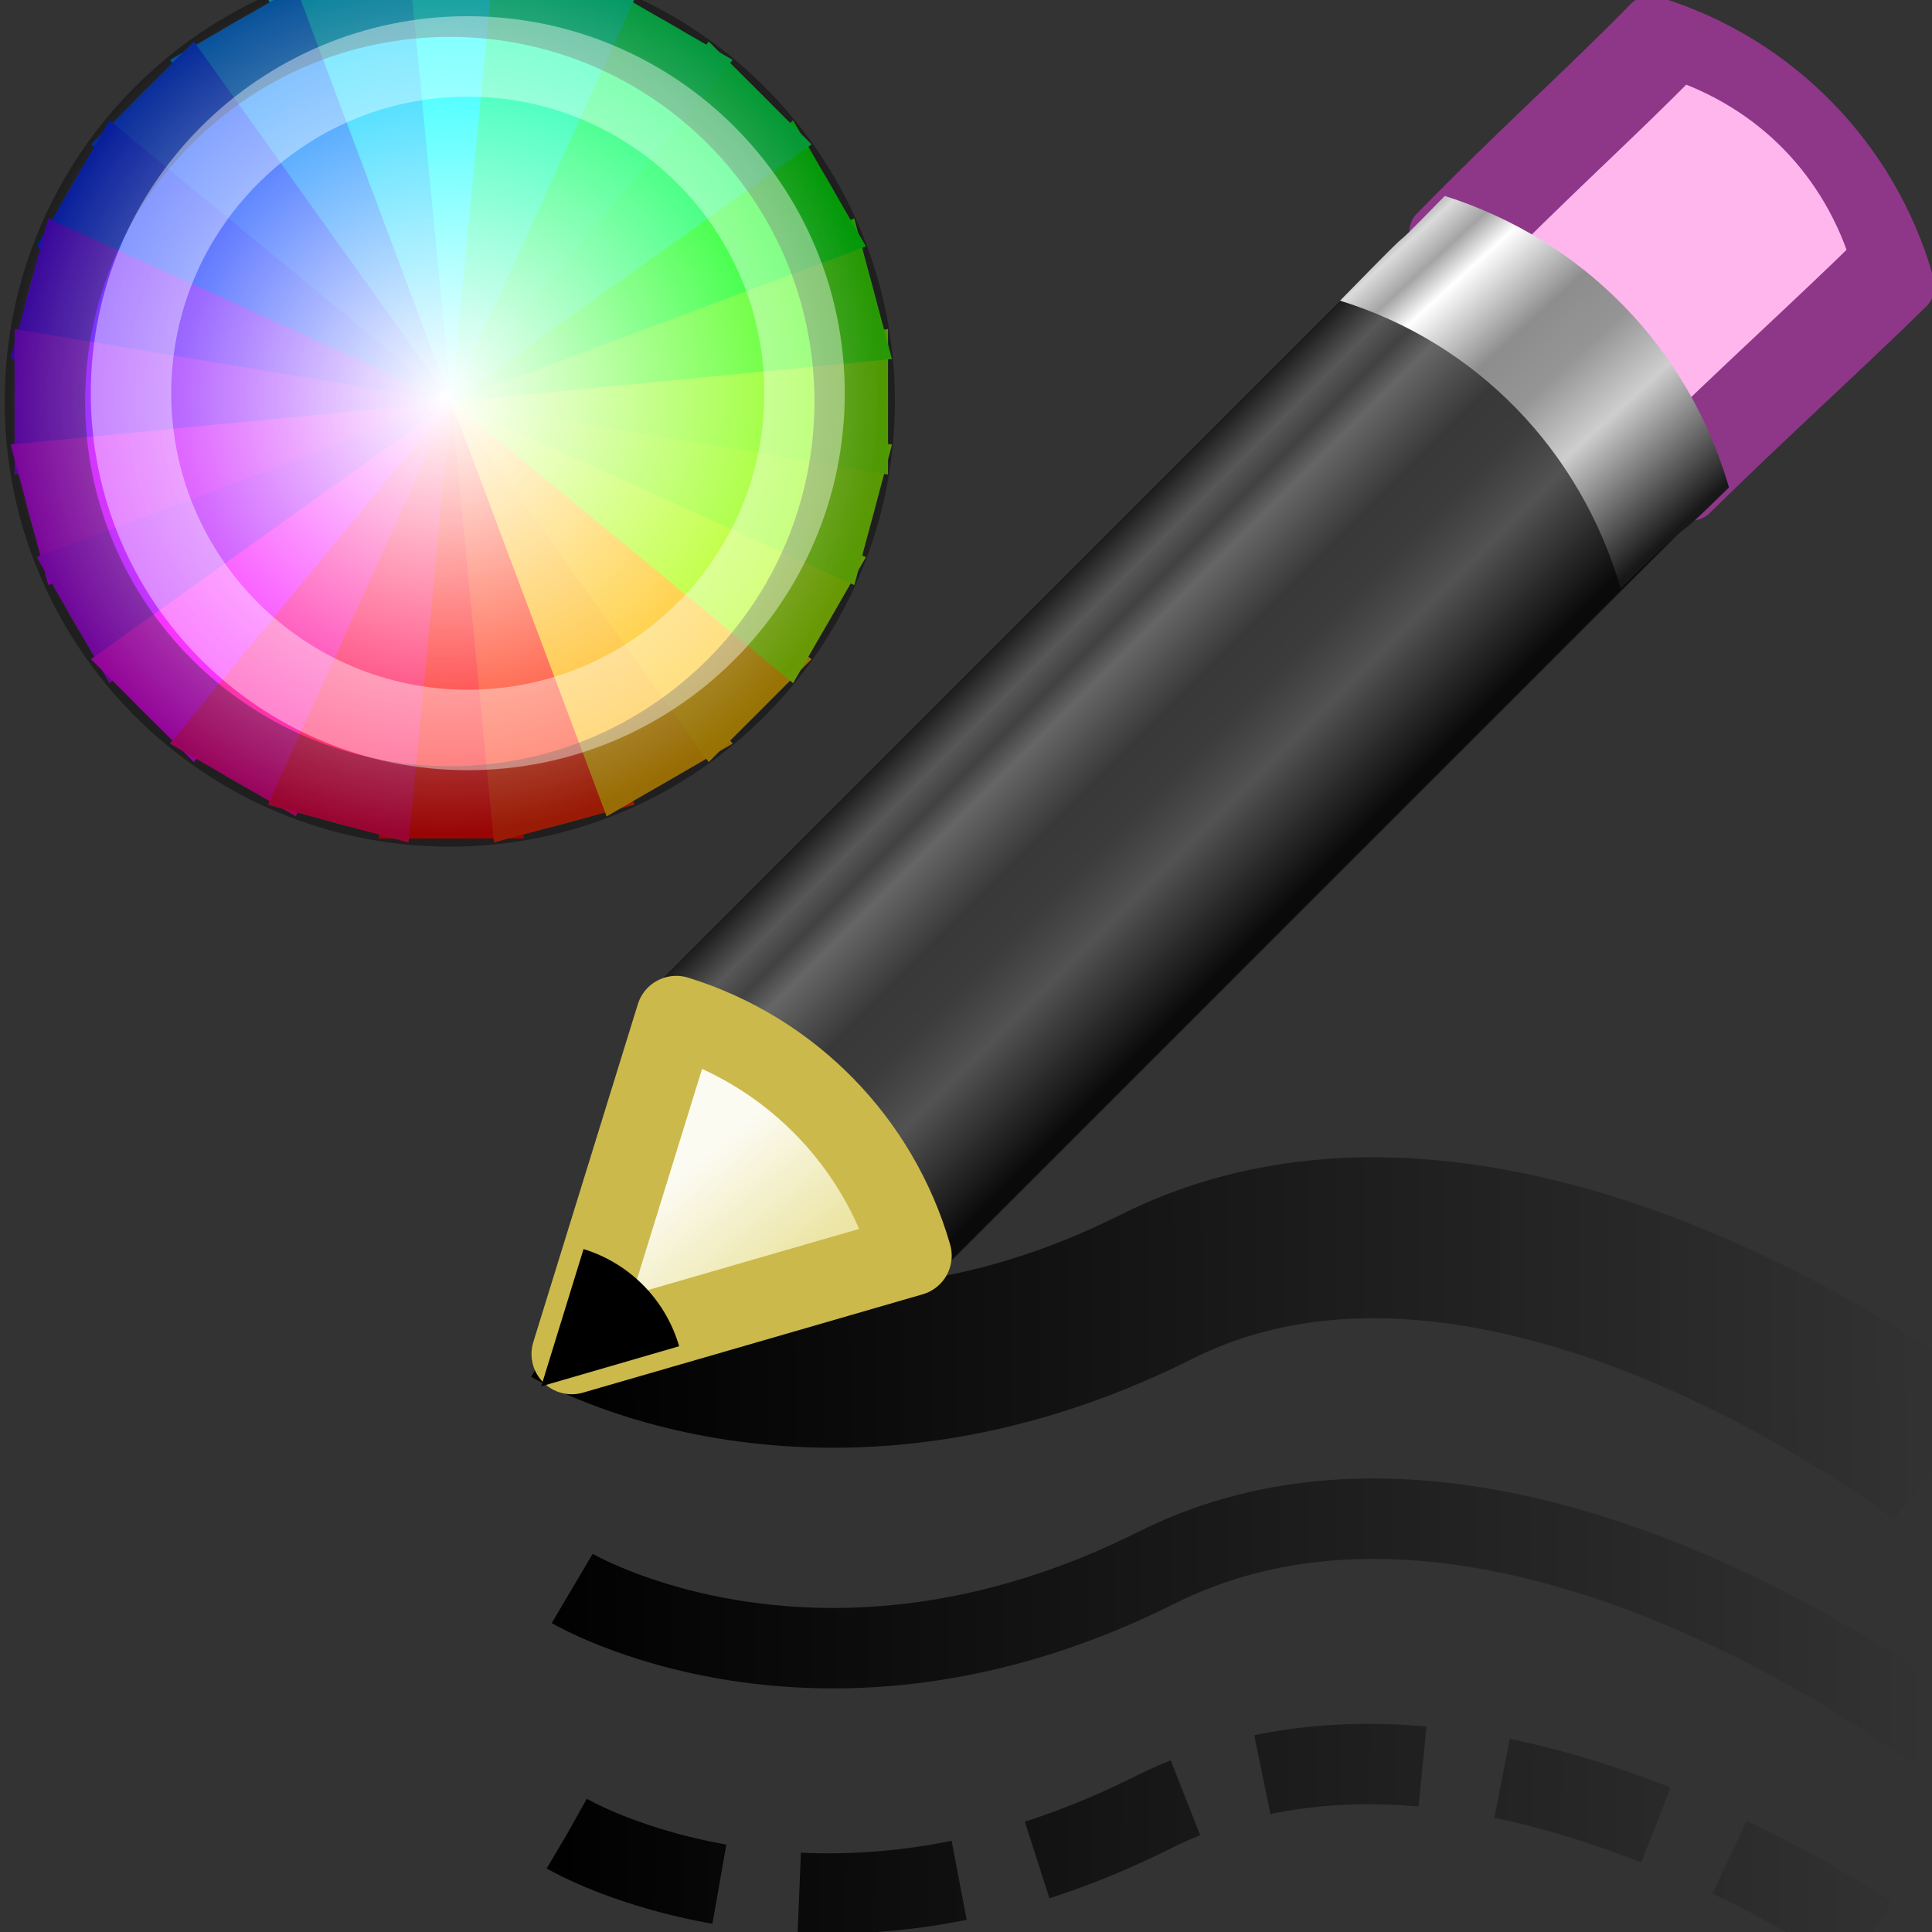
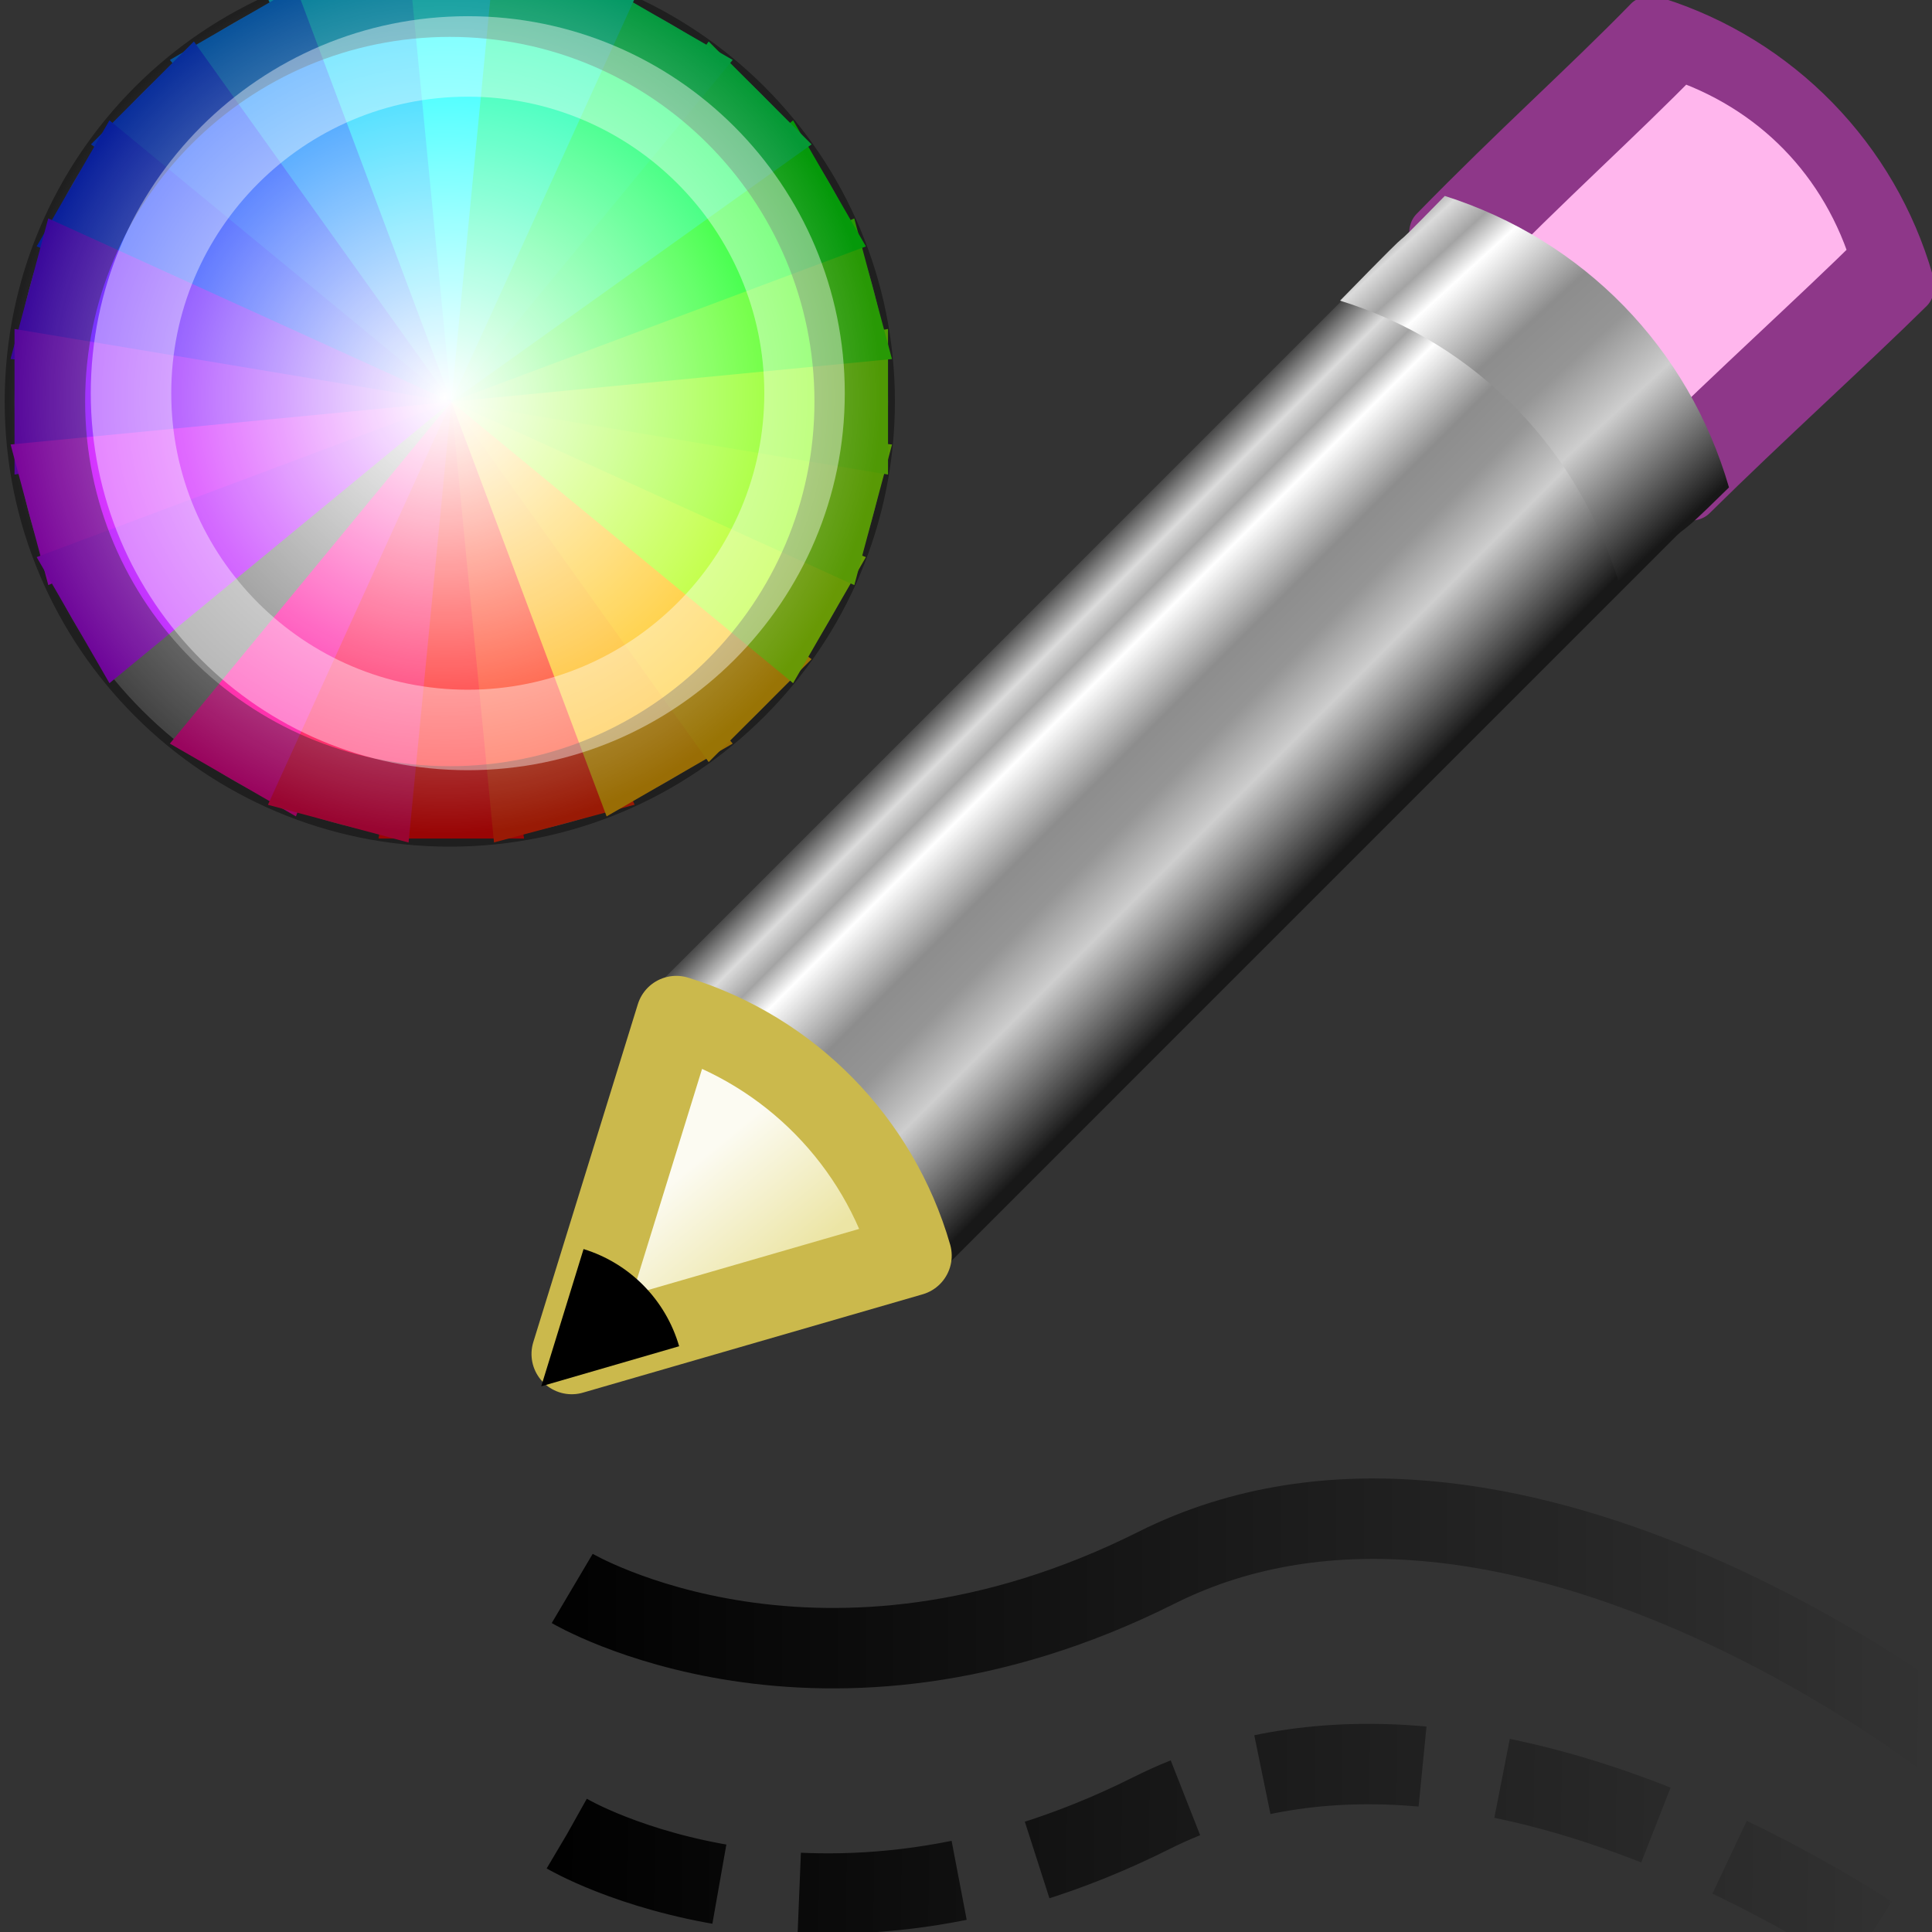
<svg xmlns="http://www.w3.org/2000/svg" xmlns:ns1="http://www.inkscape.org/namespaces/inkscape" xmlns:ns2="http://sodipodi.sourceforge.net/DTD/sodipodi-0.dtd" xmlns:xlink="http://www.w3.org/1999/xlink" id="svg2" version="1.1" ns1:version="0.48.3.1 r9886" width="24" height="24" ns2:docname="lc_formatline.svg" ns1:export-filename="/home/alexander/tango_testing/cmd/lc_formatline.png" ns1:export-xdpi="90" ns1:export-ydpi="90">
  <rect width="100%" height="100%" fill="#333333" stroke="none" />
  <defs id="defs6">
    <linearGradient ns1:collect="always" id="linearGradient7287">
      <stop style="stop-color:#000000;stop-opacity:1;" offset="0" id="stop7289" />
      <stop style="stop-color:#000000;stop-opacity:0;" offset="1" id="stop7291" />
    </linearGradient>
    <linearGradient id="linearGradient3155-40">
      <stop style="stop-color:#181818;stop-opacity:1;" offset="0" id="stop2541" />
      <stop id="stop2543" offset="0.135" style="stop-color:#dbdbdb;stop-opacity:1;" />
      <stop style="stop-color:#a4a4a4;stop-opacity:1;" offset="0.202" id="stop2545" />
      <stop id="stop2547" offset="0.27" style="stop-color:#ffffff;stop-opacity:1;" />
      <stop style="stop-color:#8d8d8d;stop-opacity:1;" offset="0.447" id="stop2549" />
      <stop id="stop2551" offset="0.571" style="stop-color:#959595;stop-opacity:1;" />
      <stop style="stop-color:#cecece;stop-opacity:1;" offset="0.72" id="stop2553" />
      <stop style="stop-color:#181818;stop-opacity:1;" offset="1" id="stop2555" />
    </linearGradient>
    <linearGradient id="linearGradient3290-678">
      <stop style="stop-color:#ece5a5;stop-opacity:1;" offset="0" id="stop2607" />
      <stop style="stop-color:#fcfbf2;stop-opacity:1;" offset="1" id="stop2609" />
    </linearGradient>
    <linearGradient ns1:collect="always" xlink:href="#linearGradient3155-40" id="linearGradient7310" gradientUnits="userSpaceOnUse" gradientTransform="matrix(0.756,-0.754,0.861,0.859,-44.605,-4.18)" x1="13.75" y1="15.623" x2="13.75" y2="19.375" />
    <linearGradient ns1:collect="always" xlink:href="#linearGradient3155-40" id="linearGradient7312" gradientUnits="userSpaceOnUse" gradientTransform="matrix(1.006,0,0,1.006,-1.077,1.078)" x1="-13.162" y1="-9.223" x2="-9.668" y2="-5.486" />
    <linearGradient ns1:collect="always" xlink:href="#linearGradient3290-678" id="linearGradient7314" gradientUnits="userSpaceOnUse" x1="9.158" y1="10.668" x2="8.511" y2="12.101" />
    <linearGradient ns1:collect="always" xlink:href="#linearGradient7287" id="linearGradient3055" gradientUnits="userSpaceOnUse" gradientTransform="matrix(-0.866,-0.5,-0.5,0.866,28.782,6.274)" x1="10.308" y1="17.14" x2="-0.798" y2="10.685" />
    <linearGradient ns1:collect="always" xlink:href="#linearGradient7287" id="linearGradient3827" gradientUnits="userSpaceOnUse" gradientTransform="matrix(-0.866,-0.5,-0.5,0.866,28.736,11.175)" x1="10.637" y1="17.101" x2="-0.726" y2="10.727" />
    <linearGradient ns1:collect="always" xlink:href="#linearGradient7287" id="linearGradient3831" gradientUnits="userSpaceOnUse" gradientTransform="matrix(-0.866,-0.5,-0.5,0.866,28.782,8.891)" x1="10.489" y1="17.689" x2="-0.896" y2="11.116" />
    <radialGradient gradientUnits="userSpaceOnUse" r="3.594" fy="3.625" fx="4.75" cy="3.625" cx="4.75" id="radialGradient3814" xlink:href="#linearGradient4256" ns1:collect="always" />
    <linearGradient id="linearGradient4256" ns1:collect="always">
      <stop id="stop4258" offset="0" style="stop-color:#ffffff;stop-opacity:1;" />
      <stop id="stop4260" offset="1" style="stop-color:#ffffff;stop-opacity:0;" />
    </linearGradient>
  </defs>
  <ns2:namedview pagecolor="#ffffff" bordercolor="#666666" borderopacity="1" objecttolerance="10" gridtolerance="10" guidetolerance="10" ns1:pageopacity="0" ns1:pageshadow="2" ns1:window-width="750" ns1:window-height="421" id="namedview4" showgrid="false" ns1:snap-global="false" ns1:zoom="1" ns1:cx="5.7275353" ns1:cy="15.425642" ns1:window-x="658" ns1:window-y="182" ns1:window-maximized="0" ns1:current-layer="lc_color">
    <ns1:grid type="xygrid" id="grid6327" />
  </ns2:namedview>
  <g id="g7295" transform="matrix(1.334,0,0,1.334,-8.026,-5.307)">
-     <path ns2:nodetypes="csc" style="fill:none;stroke:url(#linearGradient3055);stroke-width:1.499;stroke-linecap:butt;stroke-linejoin:miter;stroke-miterlimit:4;stroke-opacity:1;stroke-dasharray:none" d="m 11.345,16.154 c 0,0 2.318,1.372 5.441,-0.193 3.224,-1.616 7.328,1.577 7.328,1.577" id="path3053" ns1:connector-curvature="0" />
    <g transform="translate(39.049,-1.6)" ns1:label="Layer 1" id="layer1">
      <g transform="translate(-20.041,-1.49)" id="g6329">
        <g transform="matrix(0.821,0,0,0.823,10.976,6.271)" id="g8626">
          <g id="g7208" transform="matrix(0.851,0.149,0.15,0.851,-4.58,4.542)" />
        </g>
      </g>
      <g transform="translate(4.154,5.834)" id="g7262">
        <g id="g7202" transform="matrix(0.699,0.123,0.123,0.701,-13.092,8.764)">
          <path ns1:connector-curvature="0" id="path7251" d="m -10.438,-10.532 c -1.04,1.055 -2.106,2.03 -3.451,3.395 1.427,0.201 2.364,1.188 2.537,2.626 1.192,-1.179 2.524,-2.415 3.483,-3.363 -0.176,-1.46 -1.128,-2.441 -2.57,-2.658 z" style="fill:#ffb6ed;fill-opacity:1;stroke:#8e3789;stroke-width:1.088;stroke-linecap:round;stroke-linejoin:round;stroke-miterlimit:4;stroke-opacity:1;stroke-dasharray:none" ns2:nodetypes="ccccc" />
          <path ns1:connector-curvature="0" style="fill:url(#linearGradient7310);fill-opacity:1;stroke:none" d="m -26.509,4.819 12.1,-12.071 3.228,3.22 -12.1,12.071 z" id="rect7182" />
-           <path ns1:connector-curvature="0" style="opacity:0.6;fill:#000000;fill-opacity:1;stroke:none" d="m -26.512,4.81 12.107,-12.078 3.228,3.22 -12.107,12.078 z" id="rect7200" />
-           <path style="fill:url(#linearGradient7312);fill-opacity:1;stroke:none" d="m -13.844,-7.835 c -1.296,1.315 -0.016,-0.012 -1.692,1.688 1.779,0.25 2.947,1.48 3.163,3.27 1.486,-1.469 0.537,-0.467 1.733,-1.648 -0.22,-1.818 -1.406,-3.04 -3.203,-3.31 z" id="rect7229" ns1:connector-curvature="0" ns2:nodetypes="ccccc" />
+           <path style="fill:url(#linearGradient7312);fill-opacity:1;stroke:none" d="m -13.844,-7.835 c -1.296,1.315 -0.016,-0.012 -1.692,1.688 1.779,0.25 2.947,1.48 3.163,3.27 1.486,-1.469 0.537,-0.467 1.733,-1.648 -0.22,-1.818 -1.406,-3.04 -3.203,-3.31 " id="rect7229" ns1:connector-curvature="0" ns2:nodetypes="ccccc" />
        </g>
        <path ns2:type="arc" style="fill:url(#linearGradient7314);fill-opacity:1;stroke:#cbb94c;stroke-width:0.896;stroke-linecap:round;stroke-linejoin:round;stroke-miterlimit:4;stroke-opacity:1;stroke-dasharray:none" id="path7180" ns2:cx="7" ns2:cy="10.5625" ns2:rx="3.9375" ns2:ry="3.9375" d="m 10.937,10.643 c -0.027,1.325 -0.719,2.548 -1.841,3.253 L 7,10.562 z" transform="matrix(0.808,-0.216,-0.216,-0.808,-35.237,22.399)" ns2:start="0.020382597" ns2:end="1.0095777" />
        <path ns2:end="1.0095777" ns2:start="0.020382597" transform="matrix(0.328,-0.088,-0.088,-0.328,-33.513,16.734)" d="m 10.937,10.643 c -0.027,1.325 -0.719,2.548 -1.841,3.253 L 7,10.562 z" ns2:ry="3.9375" ns2:rx="3.9375" ns2:cy="10.5625" ns2:cx="7" id="path7255" style="fill:#000000;fill-opacity:1;stroke:none" ns2:type="arc" />
      </g>
    </g>
    <path ns2:nodetypes="csc" style="fill:none;stroke:url(#linearGradient3827);stroke-width:0.749;stroke-linecap:butt;stroke-linejoin:miter;stroke-miterlimit:4;stroke-opacity:1;stroke-dasharray:1.499, 0.749;stroke-dashoffset:0" d="m 11.298,21.055 c 0,0 2.318,1.372 5.441,-0.193 3.224,-1.616 7.328,1.577 7.328,1.577" id="path3825" ns1:connector-curvature="0" />
    <path ns1:connector-curvature="0" id="path3829" d="m 11.345,18.77 c 0,0 2.318,1.372 5.441,-0.193 3.224,-1.616 7.328,1.577 7.328,1.577" style="fill:none;stroke:url(#linearGradient3831);stroke-width:0.749;stroke-linecap:butt;stroke-linejoin:miter;stroke-miterlimit:4;stroke-opacity:1;stroke-dasharray:none" ns2:nodetypes="csc" />
    <g transform="matrix(0.749,0,0,0.749,30.934,-759.484)" id="layer1-5" ns1:label="Ebene 1">
      <g ns1:label="" id="lc_color">
        <g transform="matrix(0.905,0,0,0.905,-555.825,619.119)" style="display:inline" id="g6159" ns1:export-filename="/home/alexander/Dokumente/LibreOffice/Icons/fontcolor.png" ns1:export-xdpi="90" ns1:export-ydpi="90">
          <g transform="translate(-375.389,735.356)" id="g9725">
            <path ns2:type="arc" style="fill:#707070;fill-opacity:1;stroke:none" id="path9397" ns2:cx="959.25" ns2:cy="-287.26282" ns2:rx="6" ns2:ry="6" d="m 965.25,-287.263 c 0,3.314 -2.686,6 -6,6 -3.314,0 -6,-2.686 -6,-6 0,-3.314 2.686,-6 6,-6 3.314,0 6,2.686 6,6 z" transform="translate(-0.25,-0.375)" />
            <path style="fill:#ff0909;fill-opacity:1;stroke:none" d="m 959,-287.638 -1,6 2,0 z" id="path9401" ns1:connector-curvature="0" ns1:transform-center-y="3" />
            <path ns1:transform-center-y="3.027185" ns1:connector-curvature="0" id="path9403" d="m 959,-287.638 0.587,6.054 1.932,-0.518 z" style="fill:#ff2c09;fill-opacity:1;stroke:none" ns1:transform-center-x="-1.25942" />
            <path ns1:transform-center-x="-1.933015" style="fill:#ffb509;fill-opacity:1;stroke:none" d="m 959,-287.638 2.134,5.696 1.732,-1 z" id="path9405" ns1:connector-curvature="0" ns1:transform-center-y="2.848075" />
            <path ns1:transform-center-y="2.47487" ns1:connector-curvature="0" id="path9407" d="m 959,-287.638 3.536,4.95 1.414,-1.414 z" style="fill:#ffc109;fill-opacity:1;stroke:none" ns1:transform-center-x="-2.474875" />
            <path ns1:transform-center-x="-2.84808" style="fill:#adff09;fill-opacity:1;stroke:none" d="m 959,-287.638 4.696,3.866 1,-1.732 z" id="path9409" ns1:connector-curvature="0" ns1:transform-center-y="1.93301" />
            <path ns1:transform-center-y="1.259415" ns1:connector-curvature="0" id="path9411" d="m 959,-287.638 5.537,2.519 0.518,-1.932 z" style="fill:#92ff09;fill-opacity:1;stroke:none" ns1:transform-center-x="-3.02719" />
            <path ns1:transform-center-x="-3.000005" style="fill:#84ff09;fill-opacity:1;stroke:none" d="m 959,-287.638 6,1 10e-6,-2 z" id="path9413" ns1:connector-curvature="0" />
            <path ns1:connector-curvature="0" id="path9415" d="m 959,-287.638 6.054,-0.587 -0.518,-1.932 z" style="fill:#43ff09;fill-opacity:1;stroke:none" ns1:transform-center-x="-3.027185" ns1:transform-center-y="-1.259415" />
            <path ns1:transform-center-y="-1.93301" ns1:transform-center-x="-2.848075" style="fill:#09ff11;fill-opacity:1;stroke:none" d="m 959,-287.638 5.696,-2.134 -1,-1.732 z" id="path9417" ns1:connector-curvature="0" />
            <path ns1:connector-curvature="0" id="path9419" d="m 959,-287.638 4.95,-3.536 -1.414,-1.414 z" style="fill:#09ff59;fill-opacity:1;stroke:none" ns1:transform-center-x="-2.474875" ns1:transform-center-y="-2.474875" />
            <path ns1:transform-center-y="-2.84808" ns1:transform-center-x="-1.933015" style="fill:#09ff68;fill-opacity:1;stroke:none" d="m 959,-287.638 3.866,-4.696 -1.732,-1 z" id="path9421" ns1:connector-curvature="0" />
            <path ns1:connector-curvature="0" id="path9423" d="m 959,-287.638 1,-6 -2,-10e-6 z" style="fill:#ff0909;fill-opacity:1;stroke:none" ns1:transform-center-y="-3.000005" />
            <path ns1:transform-center-y="-3.000005" style="fill:#09ffff;fill-opacity:1;stroke:none" d="m 959,-287.638 1,-6 -2,-10e-6 z" id="path9425" ns1:connector-curvature="0" />
            <path ns1:connector-curvature="0" id="path9427" d="m 959,-287.638 2.519,-5.537 -1.932,-0.518 z" style="fill:#09ffa9;fill-opacity:1;stroke:none" ns1:transform-center-y="-3.02719" ns1:transform-center-x="-1.259415" />
            <path ns1:transform-center-x="1.25942" ns1:transform-center-y="-3.027185" style="fill:#09d2ff;fill-opacity:1;stroke:none" d="m 959,-287.638 -0.587,-6.054 -1.932,0.518 z" id="path9429" ns1:connector-curvature="0" />
            <path ns1:connector-curvature="0" id="path9431" d="m 959,-287.638 -2.134,-5.696 -1.732,1 z" style="fill:#0985ff;fill-opacity:1;stroke:none" ns1:transform-center-y="-2.848075" ns1:transform-center-x="1.933015" />
            <path ns1:transform-center-x="2.47488" ns1:transform-center-y="-2.47487" style="fill:#0947ff;fill-opacity:1;stroke:none" d="m 959,-287.638 -3.536,-4.95 -1.414,1.414 z" id="path9433" ns1:connector-curvature="0" />
            <path ns1:connector-curvature="0" id="path9435" d="m 959,-287.638 -4.696,-3.866 -1,1.732 z" style="fill:#092fff;fill-opacity:1;stroke:none" ns1:transform-center-y="-1.93301" ns1:transform-center-x="2.848085" />
            <path ns1:transform-center-x="3.027195" ns1:transform-center-y="-1.259415" style="fill:#5c09ff;fill-opacity:1;stroke:none" d="m 959,-287.638 -5.537,-2.519 -0.518,1.932 z" id="path9437" ns1:connector-curvature="0" />
            <path ns1:connector-curvature="0" id="path9439" d="m 959,-287.638 -6,-1 -10e-6,2 z" style="fill:#8d09ff;fill-opacity:1;stroke:none" ns1:transform-center-x="3.00001" />
            <path ns1:transform-center-x="3.02719" style="fill:#cb09ff;fill-opacity:1;stroke:none" d="m 959,-287.638 -6.054,0.587 0.518,1.932 z" id="path9441" ns1:connector-curvature="0" ns1:transform-center-y="1.25942" />
            <path ns1:transform-center-y="1.933015" ns1:connector-curvature="0" id="path9443" d="m 959,-287.638 -5.696,2.134 1,1.732 z" style="fill:#b709ff;fill-opacity:1;stroke:none" ns1:transform-center-x="2.84808" />
-             <path ns1:transform-center-x="2.474875" style="fill:#f709ff;fill-opacity:1;stroke:none" d="m 959,-287.638 -4.95,3.536 1.414,1.414 z" id="path9445" ns1:connector-curvature="0" ns1:transform-center-y="2.47488" />
            <path ns1:transform-center-y="2.848085" ns1:connector-curvature="0" id="path9447" d="m 959,-287.638 -3.866,4.696 1.732,1 z" style="fill:#ff099d;fill-opacity:1;stroke:none" ns1:transform-center-x="1.933015" />
            <path ns1:transform-center-x="1.25942" style="fill:#ff0951;fill-opacity:1;stroke:none" d="m 959,-287.638 -2.519,5.537 1.932,0.518 z" id="path9449" ns1:connector-curvature="0" ns1:transform-center-y="3.0272" />
            <path ns2:type="arc" style="opacity:0.4;fill:none;stroke:#000000;stroke-width:1.155;stroke-opacity:1" id="path9451" ns2:cx="958.9375" ns2:cy="-287.32532" ns2:rx="5.8125" ns2:ry="5.8125" d="m 964.75,-287.325 c 0,3.21 -2.602,5.812 -5.812,5.812 -3.21,0 -5.812,-2.602 -5.812,-5.812 0,-3.21 2.602,-5.812 5.812,-5.812 3.21,0 5.812,2.602 5.812,5.812 z" transform="matrix(0.957,0,0,0.957,41.276,-12.671)" />
            <path transform="matrix(0.796,0,0,0.796,195.912,-59.045)" d="m 964.75,-287.325 c 0,3.21 -2.602,5.812 -5.812,5.812 -3.21,0 -5.812,-2.602 -5.812,-5.812 0,-3.21 2.602,-5.812 5.812,-5.812 3.21,0 5.812,2.602 5.812,5.812 z" ns2:ry="5.8125" ns2:rx="5.8125" ns2:cy="-287.32532" ns2:cx="958.9375" id="path9453" style="opacity:0.4;fill:none;stroke:#ffffff;stroke-width:1.389;stroke-opacity:1" ns2:type="arc" />
          </g>
          <path transform="matrix(1.67,0,0,1.67,575.591,441.606)" d="m 8.344,3.625 c 0,1.985 -1.609,3.594 -3.594,3.594 -1.985,0 -3.594,-1.609 -3.594,-3.594 0,-1.985 1.609,-3.594 3.594,-3.594 1.985,0 3.594,1.609 3.594,3.594 z" ns2:ry="3.59375" ns2:rx="3.59375" ns2:cy="3.625" ns2:cx="4.75" id="path3038" style="fill:url(#radialGradient3814);fill-opacity:1;stroke:none" ns2:type="arc" />
        </g>
      </g>
    </g>
  </g>
</svg>